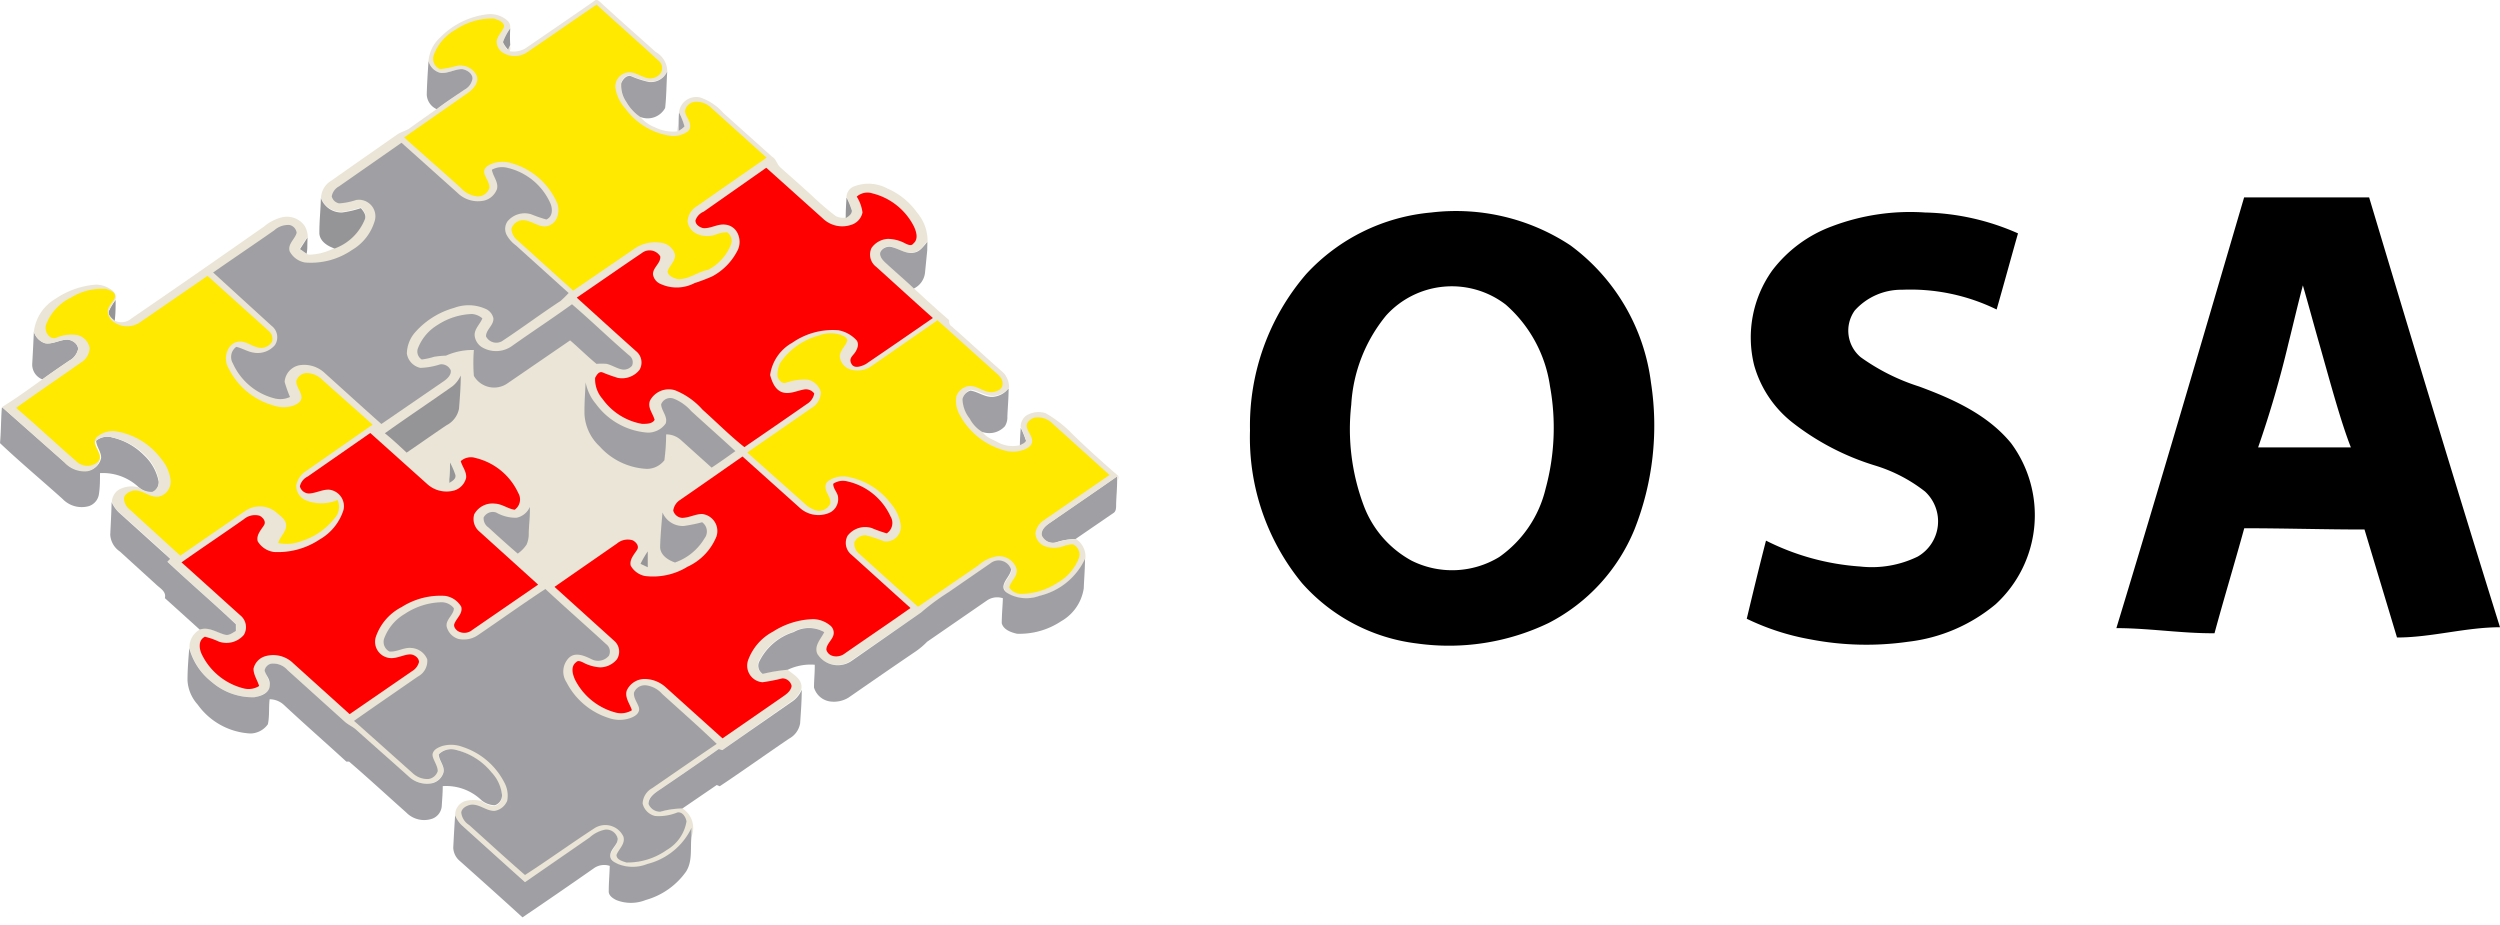
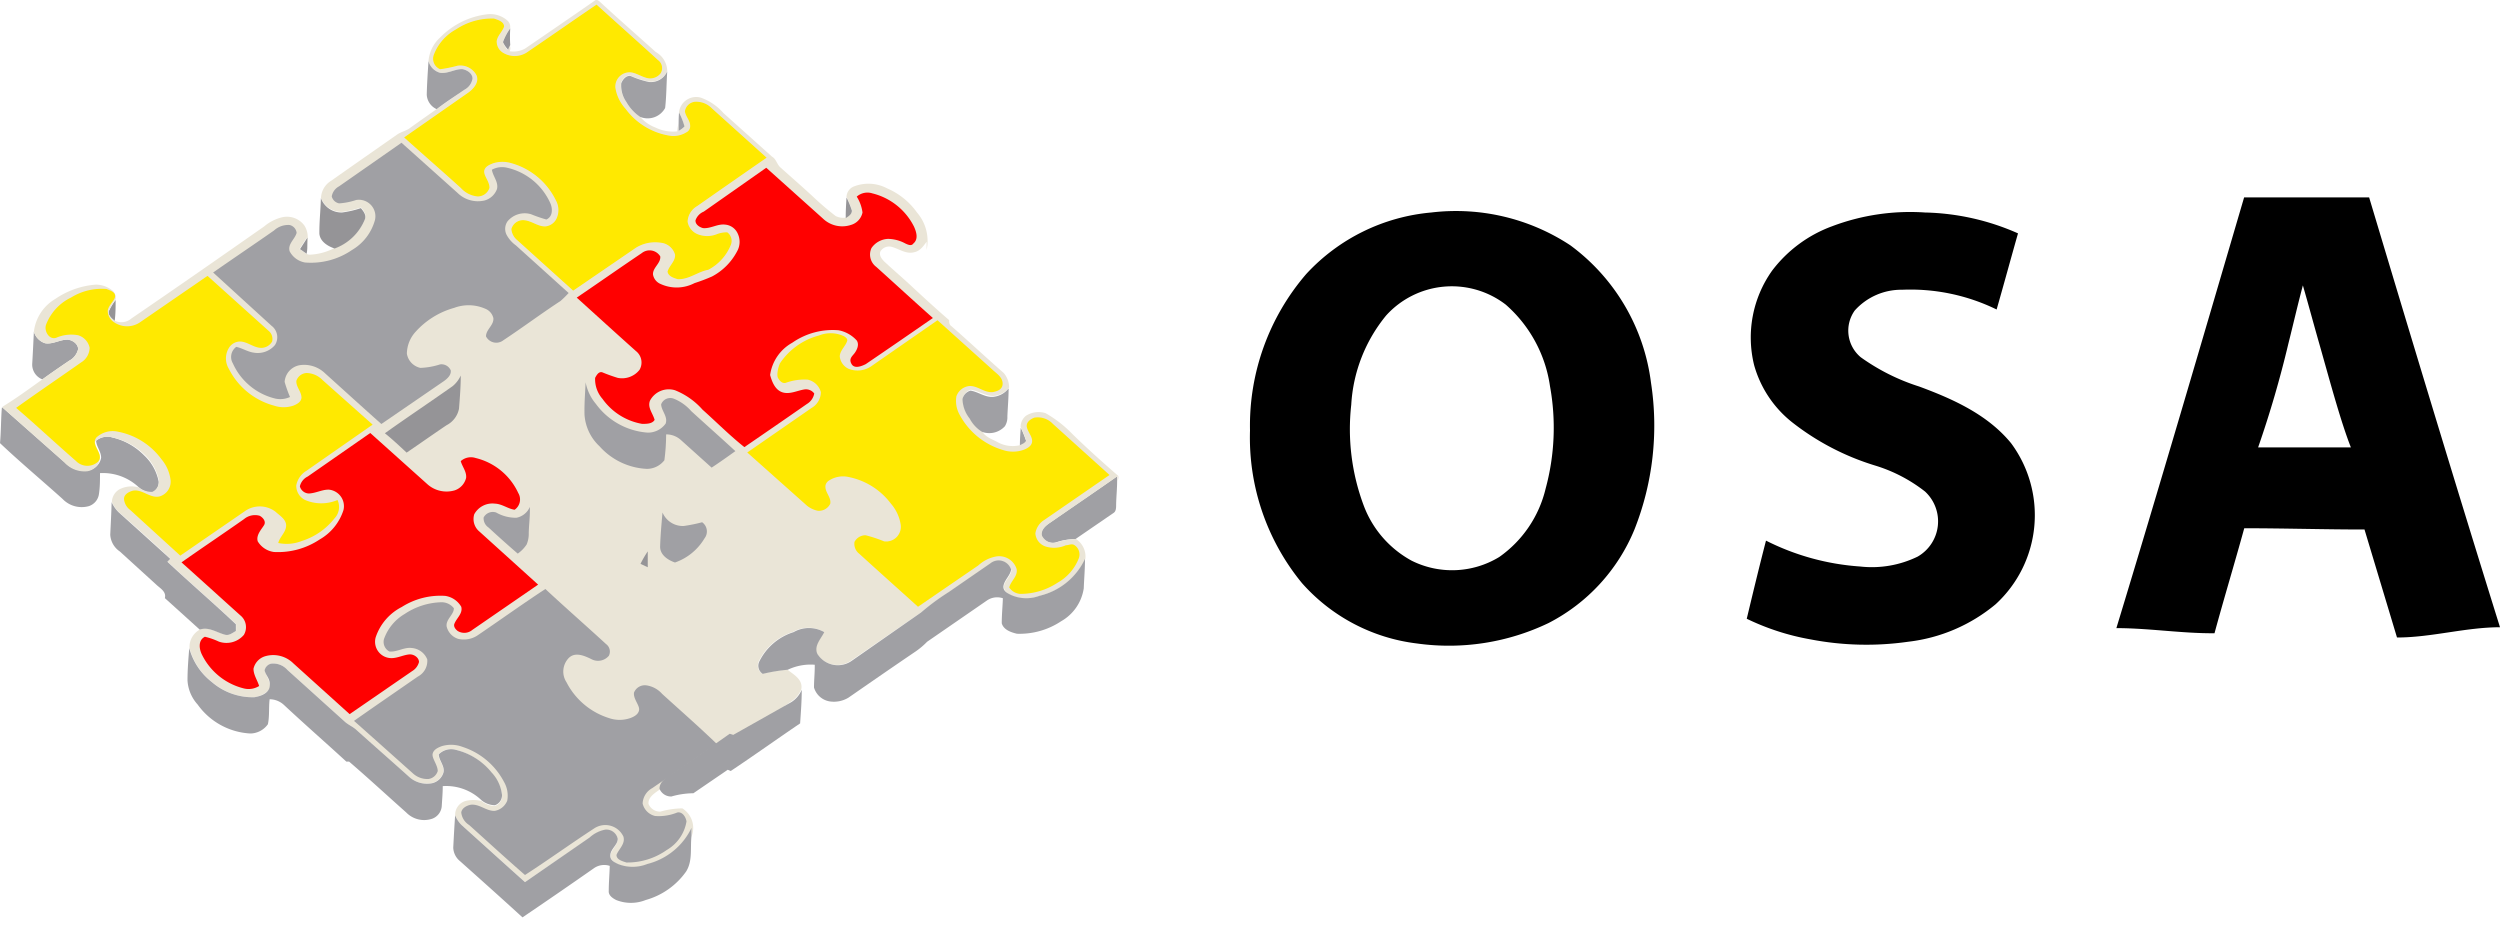
<svg xmlns="http://www.w3.org/2000/svg" width="200" height="74" viewBox="0 0 200 74">
  <path d="M146.57,18.1A17.65,17.65,0,0,1,154,17a19.3,19.3,0,0,1,7.44,1.67c-.57,2-1.13,4.07-1.71,6.09a15.7,15.7,0,0,0-7.56-1.58,5,5,0,0,0-3.79,1.66,2.77,2.77,0,0,0,.48,3.74,16.64,16.64,0,0,0,4.67,2.34c2.71,1,5.49,2.25,7.36,4.54a9.67,9.67,0,0,1-1.24,12.88,13.3,13.3,0,0,1-7,3,23.54,23.54,0,0,1-7.81-.19,19.39,19.39,0,0,1-5.1-1.65c.5-2.09,1-4.17,1.54-6.25a19.64,19.64,0,0,0,7.53,2.07,8.36,8.36,0,0,0,4.6-.79,3.25,3.25,0,0,0,.59-5.21,12.27,12.27,0,0,0-4-2.08,20.37,20.37,0,0,1-6.67-3.49,8.88,8.88,0,0,1-3-4.54,9.23,9.23,0,0,1,1.44-7.56A10.61,10.61,0,0,1,146.57,18.1Z" />
  <path d="M132.08,30.62a16.14,16.14,0,0,0-6.46-11A16.62,16.62,0,0,0,114.5,17a15.45,15.45,0,0,0-10,4.92A18.58,18.58,0,0,0,100,34.43a18.34,18.34,0,0,0,4.16,12.22,14.62,14.62,0,0,0,9.21,4.83,18.42,18.42,0,0,0,10.52-1.64,14.68,14.68,0,0,0,6.87-7.49A22.56,22.56,0,0,0,132.08,30.62Zm-8.43,8.47a9.32,9.32,0,0,1-3.71,5.47,7.25,7.25,0,0,1-7,.3,8.35,8.35,0,0,1-3.84-4.41,17.44,17.44,0,0,1-1-8.07,12.35,12.35,0,0,1,2.79-7.14,7.08,7.08,0,0,1,9.57-.87A10.69,10.69,0,0,1,124,30.9,18.57,18.57,0,0,1,123.65,39.09Z" />
  <path d="M189.53,15.79h-10c-3.4,11.58-6.81,23.25-10.22,34.46,2.61,0,5.23.43,7.85.41.78-2.87,1.59-5.53,2.38-8.4,3.21,0,6.41.1,9.62.1L191.76,51c2.75,0,5.49-.82,8.24-.82C196.51,39,193,27.37,189.53,15.79Zm-8.88,20a84.77,84.77,0,0,0,2.42-8.3c.41-1.63.72-3,1.16-4.66.5,1.73.87,3.13,1.37,4.87.8,2.82,1.65,6,2.47,8.09Z" />
  <path d="M8.7,24.9A5.33,5.33,0,0,1,9.25,24c0,.57,0,1.13-.08,1.7C8.94,25.47,8.63,25.23,8.7,24.9Z" fill="#959497" />
  <path d="M2.71,26.53a1.38,1.38,0,0,0,.9.93c.61.1,1.18-.29,1.78-.29.39,0,.85.33.86.76a1.41,1.41,0,0,1-.72.93c-.72.49-1.45,1-2.14,1.49a1.27,1.27,0,0,1-.81-1.29C2.63,28.22,2.67,27.37,2.71,26.53Z" fill="#a0a0a4" />
  <path d="M.15,32.61H.21l5,4.41a2.16,2.16,0,0,0,1.88.6,1.23,1.23,0,0,0,1-1c0-.5-.38-.89-.4-1.36A1.4,1.4,0,0,1,9,35a5.26,5.26,0,0,1,2.53,1.43,3.9,3.9,0,0,1,1.16,2.08.9.9,0,0,1-.53.91A1.65,1.65,0,0,1,11.12,39,4.18,4.18,0,0,0,8,37.85c0,.55,0,1.1-.08,1.64a1.19,1.19,0,0,1-.81,1A2.12,2.12,0,0,1,5,39.91C3.33,38.41,1.64,37,0,35.45.09,34.5.07,33.55.15,32.61Z" fill="#a0a0a4" />
  <path d="M81.66,34.22a8.56,8.56,0,0,1,.44,1.09c-.09.21-.32.28-.51.38C81.59,35.2,81.62,34.71,81.66,34.22Z" fill="#a0a0a4" />
  <path d="M83.94,41.85c1.81-1.25,3.63-2.49,5.43-3.75,0,.1,0,.29,0,.39,0,.63-.07,1.27-.08,1.9,0,.22,0,.51-.2.64l-3.06,2.1a4.8,4.8,0,0,0-1.55.26,1,1,0,0,1-1.18-.54C83.23,42.41,83.62,42.07,83.94,41.85Z" fill="#a0a0a4" />
  <path d="M47.58.05c.15-.13.31,0,.43.11,1.47,1.36,3,2.69,4.45,4a1.78,1.78,0,0,1,.92,1.52,1.43,1.43,0,0,1-1.46.85,7.63,7.63,0,0,1-1.47-.47c-.37-.09-.65.27-.77.57a2.31,2.31,0,0,0,.41,1.5,3.58,3.58,0,0,0,1.1,1.19,3,3,0,0,0,1.24.88,3.2,3.2,0,0,0,1.75.31c0-.24.07-.48.1-.72,0,.23,0,.46,0,.69a2,2,0,0,0,.47-.35A5.32,5.32,0,0,0,54.32,9a1.38,1.38,0,0,1,1.74-1.19,4.3,4.3,0,0,1,1.81,1.23l3.89,3.49c.35.2.39.63.69.88.87.78,1.76,1.55,2.62,2.35a23.4,23.4,0,0,0,1.78,1.52,1.33,1.33,0,0,0,.81.13c.21-.14.52-.3.49-.6a6.81,6.81,0,0,0-.43-1.05.94.94,0,0,1,.56-.83,3.18,3.18,0,0,1,2.69.14A5.67,5.67,0,0,1,73.36,17a3.48,3.48,0,0,1,.77,3c0-.22,0-.44,0-.66-.26.34-.51.74-1,.84-.64.17-1.2-.27-1.79-.43a.81.81,0,0,0-.91.37c-.12.31.11.6.32.81.77.72,1.58,1.4,2.35,2.13.93.86,1.87,1.72,2.83,2.55,0,.16,0,.36.18.48,1.41,1.23,2.78,2.52,4.19,3.75A1.79,1.79,0,0,1,80.73,31l0,0a1.77,1.77,0,0,1-1.26.68c-.65,0-1.18-.41-1.8-.5a.91.91,0,0,0-.64.67,2.6,2.6,0,0,0,.53,1.56,2.77,2.77,0,0,0,1,1.07c.24.47.77.64,1.21.87a2.5,2.5,0,0,0,1.81.27c.19-.1.42-.17.51-.38a8.56,8.56,0,0,0-.44-1.09,1.14,1.14,0,0,1,.43-.89,1.86,1.86,0,0,1,1.56-.21,9.54,9.54,0,0,1,2.17,1.69C87,35.9,88.23,37,89.46,38.07c.05.14,0,.28-.06.42,0-.1,0-.29,0-.39-1.8,1.26-3.62,2.5-5.43,3.75-.32.22-.71.56-.61,1a1,1,0,0,0,1.18.54,4.8,4.8,0,0,1,1.55-.26,1.67,1.67,0,0,1,.74,1.58,5.36,5.36,0,0,1-3.63,2.95,3,3,0,0,1-2.26,0c-.31-.15-.68-.41-.62-.8s.53-.78.6-1.25a1.05,1.05,0,0,0-1.65-.5L75.89,47.4A18.51,18.51,0,0,0,73.68,49l-5.56,3.83a1.93,1.93,0,0,1-2.77-.54c-.29-.65.29-1.2.55-1.74a2.46,2.46,0,0,0-2.45,0,4.58,4.58,0,0,0-2.74,2.34.77.77,0,0,0,.27,1,14,14,0,0,1,2-.33c.51.41,1.28.8,1.12,1.59a2.14,2.14,0,0,1-.85,1L57.78,60l-.28-.09c-1.6,1.13-3.21,2.23-4.83,3.33-.36.25-.83.57-.79,1.07a1,1,0,0,0,.95.62,6.58,6.58,0,0,1,1.76-.26,1.85,1.85,0,0,1,.74,2.24c0-.21,0-.43,0-.64a5.37,5.37,0,0,1-3.54,2.89,3.15,3.15,0,0,1-2.34,0c-.29-.15-.66-.39-.61-.77s.54-.78.59-1.25a.93.93,0,0,0-1-.73,2.57,2.57,0,0,0-1.25.63L42,70.57c-1.67-1.49-3.32-3-5-4.5a2.18,2.18,0,0,1-.59-.85,1.16,1.16,0,0,1,.82-1.14,2.67,2.67,0,0,1,1.29,0,1.75,1.75,0,0,0,1.07.4.84.84,0,0,0,.57-.83,3.1,3.1,0,0,0-.83-1.79A5.23,5.23,0,0,0,36.51,60a1.4,1.4,0,0,0-1.43.34c0,.49.47.9.39,1.41a1.24,1.24,0,0,1-.93.9,2.13,2.13,0,0,1-1.86-.54c-1.39-1.25-2.8-2.48-4.19-3.73-.28-.26-.64-.4-.92-.65L23,53.6a1.52,1.52,0,0,0-1.27-.51.68.68,0,0,0-.54.54c.09.43.4.8.41,1.25s-.73.82-1.24.9a5,5,0,0,1-3.4-1.22,5.1,5.1,0,0,1-1.8-2.71A1.59,1.59,0,0,1,16,50.36c.7-.25,1.34.23,2,.4.33.11.62-.14.89-.29,0-.18,0-.36,0-.54-1.8-1.69-3.68-3.3-5.48-5l.23-.23q-2-1.86-4.1-3.7a2.61,2.61,0,0,1-.59-.84,1.22,1.22,0,0,1,.58-1A2.09,2.09,0,0,1,11.12,39a1.65,1.65,0,0,0,1.06.35.9.9,0,0,0,.53-.91,3.9,3.9,0,0,0-1.16-2.08A5.26,5.26,0,0,0,9,35a1.4,1.4,0,0,0-1.4.34c0,.47.44.86.4,1.36a1.23,1.23,0,0,1-1,1A2.16,2.16,0,0,1,5.16,37L.21,32.61v-.08c1.1-.67,2.13-1.43,3.18-2.18.69-.52,1.42-1,2.14-1.49a1.41,1.41,0,0,0,.72-.93c0-.43-.47-.71-.86-.76-.6,0-1.17.39-1.78.29a1.38,1.38,0,0,1-.9-.93,3.53,3.53,0,0,1,1.72-2.62,6.62,6.62,0,0,1,3.23-1.14,2.1,2.1,0,0,1,1.25.41.76.76,0,0,1,.34.77,5.33,5.33,0,0,0-.55.95c-.07.33.24.57.47.75a1.22,1.22,0,0,0,1.34-.17c3.56-2.43,7.1-4.9,10.63-7.37a3.46,3.46,0,0,1,1.44-.73,1.73,1.73,0,0,1,1.77.66,1.75,1.75,0,0,1,.2,1.43V19l-.59.92.54.37a.54.54,0,0,0,.37.08,4.67,4.67,0,0,0,1.91-.54,4.13,4.13,0,0,0,2.41-2.31c.15-.36-.1-.66-.31-.92a7.88,7.88,0,0,1-1.51.35,1.76,1.76,0,0,1-1.69-1.11,1.68,1.68,0,0,1,.8-1.37C28.24,13.23,30,12,31.79,10.75c.33-.22.74-.29,1.05-.54.69-.5,1.41-1,2.09-1.48s1.49-1.05,2.24-1.56a1.23,1.23,0,0,0,.63-.86c0-.43-.44-.72-.82-.78-.61,0-1.17.39-1.79.29a1.33,1.33,0,0,1-.91-.93A2.86,2.86,0,0,1,35.21,3,6.31,6.31,0,0,1,39,1.14a2.07,2.07,0,0,1,1.61.52.68.68,0,0,1,.2.61,4.47,4.47,0,0,0-.58,1.1,2,2,0,0,0,.37.62,1.49,1.49,0,0,1,.17-.36.48.48,0,0,1,0,.47A1.94,1.94,0,0,0,42,3.89C43.87,2.61,45.73,1.34,47.58.05Z" fill="#eae5d7" />
  <path d="M42.3,4.16c1.81-1.23,3.61-2.49,5.42-3.72C49.34,1.92,51,3.38,52.6,4.85a.73.73,0,0,1,.19,1,1,1,0,0,1-1,.34c-.41-.1-.77-.34-1.19-.44A1.2,1.2,0,0,0,49.17,7,3.27,3.27,0,0,0,50,8.74a5.49,5.49,0,0,0,3.55,2.17,2,2,0,0,0,1.38-.27.6.6,0,0,0,.34-.59c0-.41-.35-.73-.42-1.14a.85.85,0,0,1,.73-.71,1.67,1.67,0,0,1,1.34.52l4.32,3.89q-2.76,1.91-5.5,3.83a1.57,1.57,0,0,0-.79,1.3,1.37,1.37,0,0,0,.84,1.05,2.13,2.13,0,0,0,1.57,0,2.18,2.18,0,0,1,.8-.15.79.79,0,0,1,.27.89,3.82,3.82,0,0,1-1.79,2c-.83.15-1.54.78-2.41.75-.29-.09-.71-.21-.77-.55.15-.48.65-.83.6-1.37a1.38,1.38,0,0,0-1.2-1,3,3,0,0,0-2,.4l-5,3.42-4.43-4a1.21,1.21,0,0,1-.46-.85.91.91,0,0,1,.85-.66c.65,0,1.16.52,1.81.5a1.17,1.17,0,0,0,.92-.61A1.66,1.66,0,0,0,44.52,16a5.71,5.71,0,0,0-3.59-3,2.54,2.54,0,0,0-1.47,0c-.33.12-.74.29-.78.69s.43.85.42,1.33a.93.93,0,0,1-.87.64A2,2,0,0,1,36.91,15c-1.49-1.35-3-2.66-4.49-4l5-3.49c.48-.32,1-.89.76-1.5a1.52,1.52,0,0,0-1.59-.81,10.39,10.39,0,0,1-1.37.28.85.85,0,0,1-.46-1.08,3.83,3.83,0,0,1,1.75-2,5.14,5.14,0,0,1,3-.86c.28.1.75.22.76.58-.15.41-.53.71-.59,1.16a1.11,1.11,0,0,0,.55,1A1.86,1.86,0,0,0,42.3,4.16Z" fill="#ffe900" stroke="#ffe900" stroke-width="0.11" />
  <path d="M40.24,3.37a4.47,4.47,0,0,1,.58-1.1,10,10,0,0,0,0,1.34l0,0a1.49,1.49,0,0,0-.17.36A2,2,0,0,1,40.24,3.37Z" fill="#959497" />
  <path d="M34.28,4.89a1.33,1.33,0,0,0,.91.93c.62.1,1.18-.3,1.79-.29.38.06.84.35.82.78a1.23,1.23,0,0,1-.63.86c-.75.51-1.51,1-2.24,1.56a1.34,1.34,0,0,1-.79-1.16C34.16,6.68,34.22,5.79,34.28,4.89Z" fill="#a0a0a4" />
  <path d="M51.92,6.56a1.43,1.43,0,0,0,1.46-.85c-.07,1-.06,2-.17,2.93a1.59,1.59,0,0,1-2,.71,3.58,3.58,0,0,1-1.1-1.19,2.31,2.31,0,0,1-.41-1.5c.12-.3.4-.66.77-.57A7.63,7.63,0,0,0,51.92,6.56Z" fill="#a0a0a4" />
  <path d="M54.32,9a5.32,5.32,0,0,1,.44,1.12,2,2,0,0,1-.47.35c0-.23,0-.46,0-.69S54.3,9.3,54.32,9Z" fill="#a0a0a4" />
  <path d="M27.12,14.91l5-3.49,4.47,4a2.33,2.33,0,0,0,2.17.62,1.47,1.47,0,0,0,1-.92c.13-.56-.32-1-.41-1.54a1.68,1.68,0,0,1,1.18-.17A5,5,0,0,1,44,16.2c.22.45.25,1.12-.29,1.36a11,11,0,0,1-1.22-.42,1.78,1.78,0,0,0-1.89.57,1.06,1.06,0,0,0-.08,1.06,2.47,2.47,0,0,0,.75.86l4.22,3.81a7.84,7.84,0,0,1-.65.64c-1.53,1-3,2.1-4.57,3.14a.92.92,0,0,1-1.39-.31c0-.56.64-.89.59-1.46a1.07,1.07,0,0,0-.67-.76,3.3,3.3,0,0,0-2.47-.06,6.49,6.49,0,0,0-3.08,1.91,2.65,2.65,0,0,0-.7,1.75,1.39,1.39,0,0,0,1.08,1.14,5.71,5.71,0,0,0,1.58-.28.81.81,0,0,1,.85.48c.05.37-.27.66-.55.86l-5,3.43c-1.51-1.34-3-2.7-4.5-4.05a2.41,2.41,0,0,0-2-.66,1.46,1.46,0,0,0-1.24,1.34,10.9,10.9,0,0,0,.43,1.21,1.86,1.86,0,0,1-1.16.13,5,5,0,0,1-3.41-2.82,1,1,0,0,1,.27-1.32c.48.1.9.39,1.39.46A1.81,1.81,0,0,0,22,27.6a1.15,1.15,0,0,0-.28-1.54L17.05,21.8c1.62-1.13,3.25-2.23,4.87-3.36A1.68,1.68,0,0,1,23.16,18a.72.72,0,0,1,.57.63c-.14.51-.73.89-.56,1.47A1.72,1.72,0,0,0,24.4,21a5.81,5.81,0,0,0,3.76-1A4,4,0,0,0,30,17.59,1.32,1.32,0,0,0,28.49,16a5.38,5.38,0,0,1-1.36.27.75.75,0,0,1-.59-.56A1.13,1.13,0,0,1,27.12,14.91Z" fill="#a0a0a4" />
  <path d="M56.3,16.93l5-3.51,4.54,4.07a2.23,2.23,0,0,0,2.25.5A1.31,1.31,0,0,0,69,17a3.14,3.14,0,0,0-.46-1.27,1.29,1.29,0,0,1,1.25-.26,5.09,5.09,0,0,1,3.33,2.66c.19.42.37,1-.05,1.35-.16.23-.44.09-.64,0a3,3,0,0,0-1.38-.37,1.7,1.7,0,0,0-1.33.73,1.23,1.23,0,0,0,.38,1.51c1.51,1.36,3,2.73,4.53,4.09q-2.68,1.86-5.37,3.69c-.34.17-.9.39-1.13,0s0-.59.19-.82.46-.71.22-1.07a2.61,2.61,0,0,0-1.46-.82,5.66,5.66,0,0,0-3.7,1A3.5,3.5,0,0,0,61.61,30c.15.56.41,1.21,1,1.39s1.19-.16,1.78-.24a.83.83,0,0,1,.75.33,1.24,1.24,0,0,1-.59.84c-1.65,1.15-3.31,2.29-5,3.45-1.17-.93-2.23-2-3.35-3a5.81,5.81,0,0,0-2.2-1.55,1.7,1.7,0,0,0-2,.83c-.22.55.22,1,.37,1.54-.19.32-.64.32-1,.32a4.93,4.93,0,0,1-3.17-2,2.39,2.39,0,0,1-.59-1.68c.11-.21.28-.52.56-.45a13.26,13.26,0,0,0,1.25.45,1.78,1.78,0,0,0,1.74-.64,1.16,1.16,0,0,0-.28-1.5c-1.59-1.42-3.16-2.85-4.74-4.28,1.74-1.18,3.46-2.39,5.2-3.56a1,1,0,0,1,1.48.26c.06.55-.61.89-.58,1.45a1,1,0,0,0,.61.76,3.08,3.08,0,0,0,2.71-.07,14.86,14.86,0,0,0,1.4-.53,4.79,4.79,0,0,0,2-2,1.54,1.54,0,0,0,.06-1.43,1.21,1.21,0,0,0-1-.72c-.61-.08-1.16.33-1.77.28-.29-.07-.63-.29-.61-.62A1.16,1.16,0,0,1,56.3,16.93Z" fill="red" />
  <path d="M67.72,15.8a6.81,6.81,0,0,1,.43,1.05c0,.3-.28.46-.49.6C67.65,16.89,67.69,16.34,67.72,15.8Z" fill="#959497" />
  <path d="M25.67,15.85A1.76,1.76,0,0,0,27.36,17a7.88,7.88,0,0,0,1.51-.35c.21.26.46.56.31.92a4.13,4.13,0,0,1-2.41,2.31c-.54-.18-1.16-.55-1.22-1.18C25.54,17.72,25.65,16.79,25.67,15.85Z" fill="#959497" />
  <path d="M24,19.93l.59-.92v.46c0,.27,0,.55-.06.83Z" fill="#959497" />
-   <path d="M73.18,20.2c.45-.1.7-.5,1-.84,0,.22,0,.44,0,.66L74,21.83a1.59,1.59,0,0,1-.89,1.25c-.77-.73-1.58-1.41-2.35-2.13-.21-.21-.44-.5-.32-.81a.81.81,0,0,1,.91-.37C72,19.93,72.54,20.37,73.18,20.2Z" fill="#a0a0a4" />
  <path d="M11.25,25.75l5.35-3.68,4.88,4.39a.84.84,0,0,1,.29.86,1,1,0,0,1-.86.51c-.61,0-1.09-.49-1.7-.51a1.06,1.06,0,0,0-.85.44,1.61,1.61,0,0,0-.05,1.75,5.71,5.71,0,0,0,3.61,2.94,2.42,2.42,0,0,0,1.55,0c.28-.11.62-.29.65-.63,0-.5-.45-.87-.41-1.36a.92.92,0,0,1,.81-.62,1.84,1.84,0,0,1,1.29.57l4,3.56-5.29,3.69a1.74,1.74,0,0,0-.82,1.18A1.27,1.27,0,0,0,24.41,40,3.29,3.29,0,0,0,27,40a1.32,1.32,0,0,1-.25,1.48,5.37,5.37,0,0,1-2.61,1.8,3.27,3.27,0,0,1-1.88.16c.12-.49.6-.84.63-1.36s-.51-.83-.86-1.15a2.07,2.07,0,0,0-2.49,0l-5.12,3.52-4-3.65a1.22,1.22,0,0,1-.5-.89c0-.37.41-.58.73-.66.76-.12,1.37.65,2.13.46a1.23,1.23,0,0,0,.87-1.28,3.19,3.19,0,0,0-.74-1.7,5.63,5.63,0,0,0-3.45-2.19A1.92,1.92,0,0,0,7.71,35c-.5.64.68,1.32.13,1.94a1.27,1.27,0,0,1-1.76-.06C4.47,35.48,2.89,34,1.29,32.63,3,31.4,4.75,30.22,6.48,29a1.4,1.4,0,0,0,.69-1.18,1.33,1.33,0,0,0-.92-1,3,3,0,0,0-1.75.2c-.58.2-1-.57-.81-1.06a4,4,0,0,1,2-2.16,4.66,4.66,0,0,1,2.83-.68c.26.11.69.22.69.56s-.52.71-.59,1.16a1.1,1.1,0,0,0,.52.95A1.84,1.84,0,0,0,11.25,25.75Z" fill="#ffe900" />
-   <path d="M41,27.65c1.58-1.12,3.2-2.18,4.76-3.31,1.55,1.33,3,2.74,4.57,4.09a.67.67,0,0,1,.23.83.85.85,0,0,1-.87.28c-.4-.1-.75-.33-1.15-.43a4.49,4.49,0,0,0-.82,0c-.73-.6-1.4-1.27-2.11-1.88l-5,3.43a1.87,1.87,0,0,1-2.7-.59,13,13,0,0,1,0-2.07,5.18,5.18,0,0,0-2.23.45,7.47,7.47,0,0,0-.94.09,5.87,5.87,0,0,1-1,.22.75.75,0,0,1-.3-.91A3.76,3.76,0,0,1,35,26a5.36,5.36,0,0,1,2.76-.88,1.44,1.44,0,0,1,.83.35c-.18.46-.64.83-.62,1.36a1.26,1.26,0,0,0,.68,1A2.2,2.2,0,0,0,41,27.65Z" fill="#a0a0a4" />
  <path d="M69.7,29.3,75,25.62l4.37,3.93c.33.32.82.6.84,1.11s-.45.65-.81.71c-.66.05-1.17-.5-1.82-.49a1.23,1.23,0,0,0-1.07.83,2.27,2.27,0,0,0,.26,1.47A5.79,5.79,0,0,0,80.23,36a2.56,2.56,0,0,0,1.62,0c.31-.11.7-.31.72-.69s-.33-.74-.42-1.13.29-.66.61-.77a1.66,1.66,0,0,1,1.47.5L88.76,38l-5.21,3.59a1.54,1.54,0,0,0-.72,1.08,1.19,1.19,0,0,0,.85,1.06,2.3,2.3,0,0,0,1.59-.11c.23,0,.48-.16.7,0a.89.89,0,0,1,.35,1,3.84,3.84,0,0,1-1.72,2,5.37,5.37,0,0,1-3,.89,1.16,1.16,0,0,1-.86-.51c.12-.53.7-.89.59-1.48a1.46,1.46,0,0,0-1.65-1,2.87,2.87,0,0,0-1.41.71l-4.83,3.31c-1.56-1.41-3.14-2.82-4.7-4.24a1,1,0,0,1-.38-.95,1,1,0,0,1,.89-.53,11.15,11.15,0,0,1,1.48.49A1.18,1.18,0,0,0,72.06,42a3.32,3.32,0,0,0-.78-1.7,5.61,5.61,0,0,0-3.39-2.14,2.06,2.06,0,0,0-1.55.27.61.61,0,0,0-.3.4c-.08.54.48.94.38,1.47a1,1,0,0,1-1,.56,2,2,0,0,1-1-.53l-4.64-4.13,5.14-3.56a1.48,1.48,0,0,0,.75-1.27,1.4,1.4,0,0,0-1.06-1,4.43,4.43,0,0,0-1.76.26c-.28.07-.49-.18-.61-.4s0-.82.16-1.17a5.41,5.41,0,0,1,3.12-2.22,2.49,2.49,0,0,1,2,.06c.12.08.28.18.26.35-.13.45-.57.76-.6,1.25a1.23,1.23,0,0,0,.7,1A1.93,1.93,0,0,0,69.7,29.3Z" fill="#ffe900" />
  <path d="M36.2,30.9a2.33,2.33,0,0,0,.66-.86c0,.88-.07,1.77-.14,2.66a1.9,1.9,0,0,1-1,1.32c-1.07.72-2.13,1.47-3.19,2.19-.57-.53-1.13-1.06-1.74-1.55C32.57,33.39,34.4,32.17,36.2,30.9Z" fill="#959497" />
  <path d="M46.85,30.58a3.75,3.75,0,0,0,.82,1.73,5.63,5.63,0,0,0,4.14,2.3,1.74,1.74,0,0,0,1.44-.72c.2-.56-.33-1-.36-1.54a.78.78,0,0,1,1-.46,3.66,3.66,0,0,1,1.41,1c1.17,1.07,2.36,2.12,3.53,3.2-.63.45-1.26.9-1.9,1.32l-2.46-2.21a1.75,1.75,0,0,0-1.18-.45,15.76,15.76,0,0,1-.14,2.07,1.77,1.77,0,0,1-1.4.69,5.41,5.41,0,0,1-3.79-1.81,3.79,3.79,0,0,1-1.2-2.54C46.74,32.29,46.81,31.44,46.85,30.58Z" fill="#a0a0a4" />
  <path d="M79.43,31.75a1.77,1.77,0,0,0,1.26-.68c0,.75-.07,1.5-.1,2.25a1.34,1.34,0,0,1-.2.78,1.69,1.69,0,0,1-1.82.45,2.77,2.77,0,0,1-1-1.07A2.6,2.6,0,0,1,77,31.92a.91.91,0,0,1,.64-.67C78.25,31.34,78.78,31.79,79.43,31.75Z" fill="#a0a0a4" />
  <path d="M24.62,38.12l5-3.48,4.53,4.06a2.3,2.3,0,0,0,2.22.53,1.4,1.4,0,0,0,.92-1c.05-.5-.31-.89-.43-1.34a1.22,1.22,0,0,1,1.19-.25,5.06,5.06,0,0,1,3.41,2.8,1,1,0,0,1-.29,1.34c-.55-.08-1-.47-1.59-.49a1.65,1.65,0,0,0-1.64.85,1.3,1.3,0,0,0,.42,1.39l4.69,4.24-5.26,3.62a1,1,0,0,1-1.17.09c-.18-.13-.38-.38-.25-.62.18-.43.67-.8.53-1.32a1.78,1.78,0,0,0-1.29-.87,5.76,5.76,0,0,0-3.47.89A4.21,4.21,0,0,0,30.05,51a1.31,1.31,0,0,0,1.27,1.65c.51,0,1-.28,1.48-.3.32,0,.71.25.72.61a1.19,1.19,0,0,1-.55.73l-5,3.44-4.5-4.06a2.29,2.29,0,0,0-2.26-.57,1.35,1.35,0,0,0-.93,1c0,.5.31.91.45,1.38a1.58,1.58,0,0,1-1.2.2,5.1,5.1,0,0,1-3.35-2.66c-.25-.47-.36-1.19.21-1.48a5.72,5.72,0,0,1,1.12.39,1.83,1.83,0,0,0,2-.54,1.21,1.21,0,0,0-.27-1.55c-1.57-1.41-3.14-2.84-4.72-4.25,1.66-1.17,3.35-2.3,5-3.46a1.37,1.37,0,0,1,1.25-.27c.25.13.53.44.36.74s-.67.8-.51,1.31a1.79,1.79,0,0,0,1.3.85,6,6,0,0,0,3.65-1,4.17,4.17,0,0,0,1.91-2.36,1.33,1.33,0,0,0-1.19-1.63c-.55,0-1,.28-1.58.31a.77.77,0,0,1-.72-.57A1.16,1.16,0,0,1,24.62,38.12Z" fill="red" />
-   <path d="M54.4,40c1.67-1.15,3.33-2.32,5-3.48l4.53,4.06a2.22,2.22,0,0,0,2.31.49,1.2,1.2,0,0,0,.81-1.24c0-.4-.41-.72-.39-1.13a1.39,1.39,0,0,1,1.12-.19,5,5,0,0,1,3.46,2.8,1,1,0,0,1-.3,1.36,10.9,10.9,0,0,1-1.21-.43,1.77,1.77,0,0,0-1.93.63,1.22,1.22,0,0,0,.34,1.53c1.57,1.41,3.13,2.84,4.7,4.24-1.74,1.23-3.51,2.42-5.26,3.64-.45.36-1.29.33-1.47-.3,0-.46.46-.76.57-1.19a.75.75,0,0,0-.3-.78,2.2,2.2,0,0,0-1.32-.48,6.26,6.26,0,0,0-3.22,1,4.22,4.22,0,0,0-2,2.31A1.33,1.33,0,0,0,61,54.58a14.4,14.4,0,0,0,1.59-.31.76.76,0,0,1,.74.61c-.07.45-.49.7-.83.94l-4.7,3.25L53.28,55a2.52,2.52,0,0,0-1.8-.68,1.58,1.58,0,0,0-1.34.92c-.18.57.25,1.06.41,1.58a1.67,1.67,0,0,1-1.31.18A5.1,5.1,0,0,1,46,54.37c-.2-.44-.36-1.06.09-1.39.14-.17.36-.07.52,0a3.39,3.39,0,0,0,1.39.41,1.76,1.76,0,0,0,1.35-.64,1.14,1.14,0,0,0-.22-1.49l-4.77-4.31,5-3.47a1.34,1.34,0,0,1,1.24-.26c.26.12.55.44.38.74s-.66.79-.52,1.3a1.69,1.69,0,0,0,1.13.82A5.26,5.26,0,0,0,55,45.34a4.52,4.52,0,0,0,2.32-2.43,1.37,1.37,0,0,0-1.15-1.79c-.55,0-1,.29-1.59.31a.79.79,0,0,1-.72-.58A1.19,1.19,0,0,1,54.4,40Z" fill="red" />
-   <path d="M36,37a6.07,6.07,0,0,1,.43,1c.07.32-.26.49-.48.63v-.31C36,37.91,36,37.48,36,37Z" fill="#959497" />
  <path d="M8.93,40.17a2.61,2.61,0,0,0,.59.84q2.06,1.85,4.1,3.7l-.23.23c1.8,1.69,3.68,3.3,5.48,5,0,.18,0,.36,0,.54-.27.15-.56.4-.89.29-.65-.17-1.29-.65-2-.4l-2.79-2.52c.13-.53-.38-.78-.7-1.09L9.59,44.12a1.74,1.74,0,0,1-.77-1.34C8.86,41.91,8.91,41,8.93,40.17Z" fill="#a0a0a4" />
  <path d="M42.39,40.55c0,.08,0,.24,0,.32,0,.59-.08,1.19-.09,1.78a2.17,2.17,0,0,1-.17.91,2.74,2.74,0,0,1-.71.73c-.79-.68-1.57-1.38-2.34-2.09a.89.89,0,0,1-.39-.8.83.83,0,0,1,1-.4,3.17,3.17,0,0,0,1.63.42A1.48,1.48,0,0,0,42.39,40.55Z" fill="#a0a0a4" />
  <path d="M53,41a1.77,1.77,0,0,0,1.69,1.08,12.52,12.52,0,0,0,1.48-.3.9.9,0,0,1,.19,1.29A4.44,4.44,0,0,1,54,45c-.56-.19-1.21-.61-1.19-1.29C52.84,42.79,52.92,41.9,53,41Z" fill="#a0a0a4" />
  <path d="M51.24,45.11a8.31,8.31,0,0,1,.58-1c0,.18,0,.37,0,.55s0,.48,0,.72Z" fill="#959497" />
  <path d="M83.17,47.66a5.36,5.36,0,0,0,3.63-2.95c0,.79-.07,1.57-.1,2.36a3.64,3.64,0,0,1-1.81,2.63,6,6,0,0,1-3.53,1c-.48-.11-1.08-.32-1.22-.84,0-.69.07-1.37.09-2a1.44,1.44,0,0,0-1.29.19l-4.77,3.29a6.08,6.08,0,0,1-.91.77c-1.8,1.22-3.59,2.46-5.38,3.7a2.24,2.24,0,0,1-1.52.3A1.57,1.57,0,0,1,65.12,55c0-.61.07-1.21.06-1.82a4.24,4.24,0,0,0-2.16.4,14,14,0,0,0-2,.33.77.77,0,0,1-.27-1,4.58,4.58,0,0,1,2.74-2.34,2.46,2.46,0,0,1,2.45,0c-.26.54-.84,1.09-.55,1.74a1.93,1.93,0,0,0,2.77.54L73.68,49a18.51,18.51,0,0,1,2.21-1.63l3.35-2.31a1.05,1.05,0,0,1,1.65.5c-.07.47-.49.79-.6,1.25s.31.65.62.8A3,3,0,0,0,83.17,47.66Z" fill="#a0a0a4" />
  <path d="M38.16,50.86c1.83-1.24,3.62-2.53,5.47-3.74,1.6,1.49,3.25,2.93,4.86,4.41a.74.74,0,0,1,.22.93,1.13,1.13,0,0,1-1.42.26c-.54-.26-1.28-.59-1.79-.08a1.56,1.56,0,0,0-.18,1.94,5.74,5.74,0,0,0,3.38,2.86,2.6,2.6,0,0,0,1.74,0c.3-.11.66-.31.69-.67s-.48-.87-.41-1.36a.93.93,0,0,1,1-.58,2.08,2.08,0,0,1,1.25.68c1.45,1.32,2.93,2.61,4.37,4-1.73,1.17-3.44,2.36-5.16,3.54a1.47,1.47,0,0,0-.77,1.23,1.34,1.34,0,0,0,1,1A3.91,3.91,0,0,0,54.18,65c.41-.09.69.37.74.72A3.26,3.26,0,0,1,53.34,68a5.45,5.45,0,0,1-3.23,1c-.3-.1-.8-.22-.79-.61.19-.48.73-.89.55-1.47a1.6,1.6,0,0,0-2.33-.65C45.68,67.48,43.87,68.79,42,70c-1.51-1.31-3-2.68-4.47-4a1.35,1.35,0,0,1-.63-1c.05-.36.43-.55.75-.62.7-.09,1.25.52,1.93.49a1.32,1.32,0,0,0,1-.82,2.2,2.2,0,0,0-.26-1.5A5.74,5.74,0,0,0,37,59.75a2.59,2.59,0,0,0-1.65-.06c-.3.11-.67.27-.74.62s.4.88.41,1.37a.91.91,0,0,1-.74.64A1.72,1.72,0,0,1,33,61.84c-1.56-1.39-3.12-2.79-4.68-4.17,1.69-1.19,3.4-2.36,5.1-3.54a1.41,1.41,0,0,0,.76-1.38,1.46,1.46,0,0,0-1.24-.91c-.62-.08-1.18.34-1.79.28a.87.87,0,0,1-.43-1,3.8,3.8,0,0,1,1.65-2,5.54,5.54,0,0,1,2.94-.94,1.24,1.24,0,0,1,1,.48c0,.52-.65.88-.58,1.45a1.37,1.37,0,0,0,.93,1A2,2,0,0,0,38.16,50.86Z" fill="#a0a0a4" />
  <path d="M15,54.43c0-.86.07-1.72.14-2.58a5.1,5.1,0,0,0,1.8,2.71,5,5,0,0,0,3.4,1.22c.51-.08,1.18-.31,1.24-.9s-.32-.82-.41-1.25a.68.68,0,0,1,.54-.54A1.52,1.52,0,0,1,23,53.6l4.59,4.14c.28.25.64.39.92.65,1.39,1.25,2.8,2.48,4.19,3.73a2.13,2.13,0,0,0,1.86.54,1.24,1.24,0,0,0,.93-.9c.08-.51-.37-.92-.39-1.41A1.4,1.4,0,0,1,36.51,60a5.23,5.23,0,0,1,2.82,1.8,3.1,3.1,0,0,1,.83,1.79.84.84,0,0,1-.57.83,1.75,1.75,0,0,1-1.07-.4,4.07,4.07,0,0,0-3.1-1.13c0,.54-.05,1.07-.08,1.61a1.17,1.17,0,0,1-.77,1A2,2,0,0,1,32.5,65c-1.52-1.35-3-2.72-4.57-4.07h-.22c-1.67-1.53-3.35-3-5-4.54a1.7,1.7,0,0,0-1.14-.45c-.08.68,0,1.37-.14,2a1.75,1.75,0,0,1-1.4.74,5.54,5.54,0,0,1-4.22-2.32A3.14,3.14,0,0,1,15,54.43Z" fill="#a0a0a4" />
-   <path d="M63.29,56.18a2.14,2.14,0,0,0,.85-1c0,.9-.07,1.79-.13,2.69a1.72,1.72,0,0,1-.88,1.22c-1.86,1.26-3.69,2.57-5.55,3.81l-.24-.1-2.75,1.88a6.58,6.58,0,0,0-1.76.26,1,1,0,0,1-.95-.62c0-.5.43-.82.79-1.07,1.62-1.1,3.23-2.2,4.83-3.33l.28.09Z" fill="#a0a0a4" />
+   <path d="M63.29,56.18a2.14,2.14,0,0,0,.85-1c0,.9-.07,1.79-.13,2.69c-1.86,1.26-3.69,2.57-5.55,3.81l-.24-.1-2.75,1.88a6.58,6.58,0,0,0-1.76.26,1,1,0,0,1-.95-.62c0-.5.43-.82.79-1.07,1.62-1.1,3.23-2.2,4.83-3.33l.28.09Z" fill="#a0a0a4" />
  <path d="M36.41,65.22a2.18,2.18,0,0,0,.59.85c1.67,1.5,3.32,3,5,4.5L47.17,67a2.57,2.57,0,0,1,1.25-.63.93.93,0,0,1,1,.73c0,.47-.52.78-.59,1.25s.32.62.61.77a3.15,3.15,0,0,0,2.34,0,5.37,5.37,0,0,0,3.54-2.89c0,.21,0,.43,0,.64-.11,1,.1,2-.43,2.85A5.9,5.9,0,0,1,51.66,72a3.18,3.18,0,0,1-2.37,0c-.29-.15-.62-.37-.59-.73,0-.65.06-1.3.08-2a1.43,1.43,0,0,0-1.24.17q-2.86,2-5.74,3.95c-1.65-1.51-3.32-3-5-4.5a1.46,1.46,0,0,1-.54-1.07C36.3,67,36.35,66.11,36.41,65.22Z" fill="#a0a0a4" />
</svg>